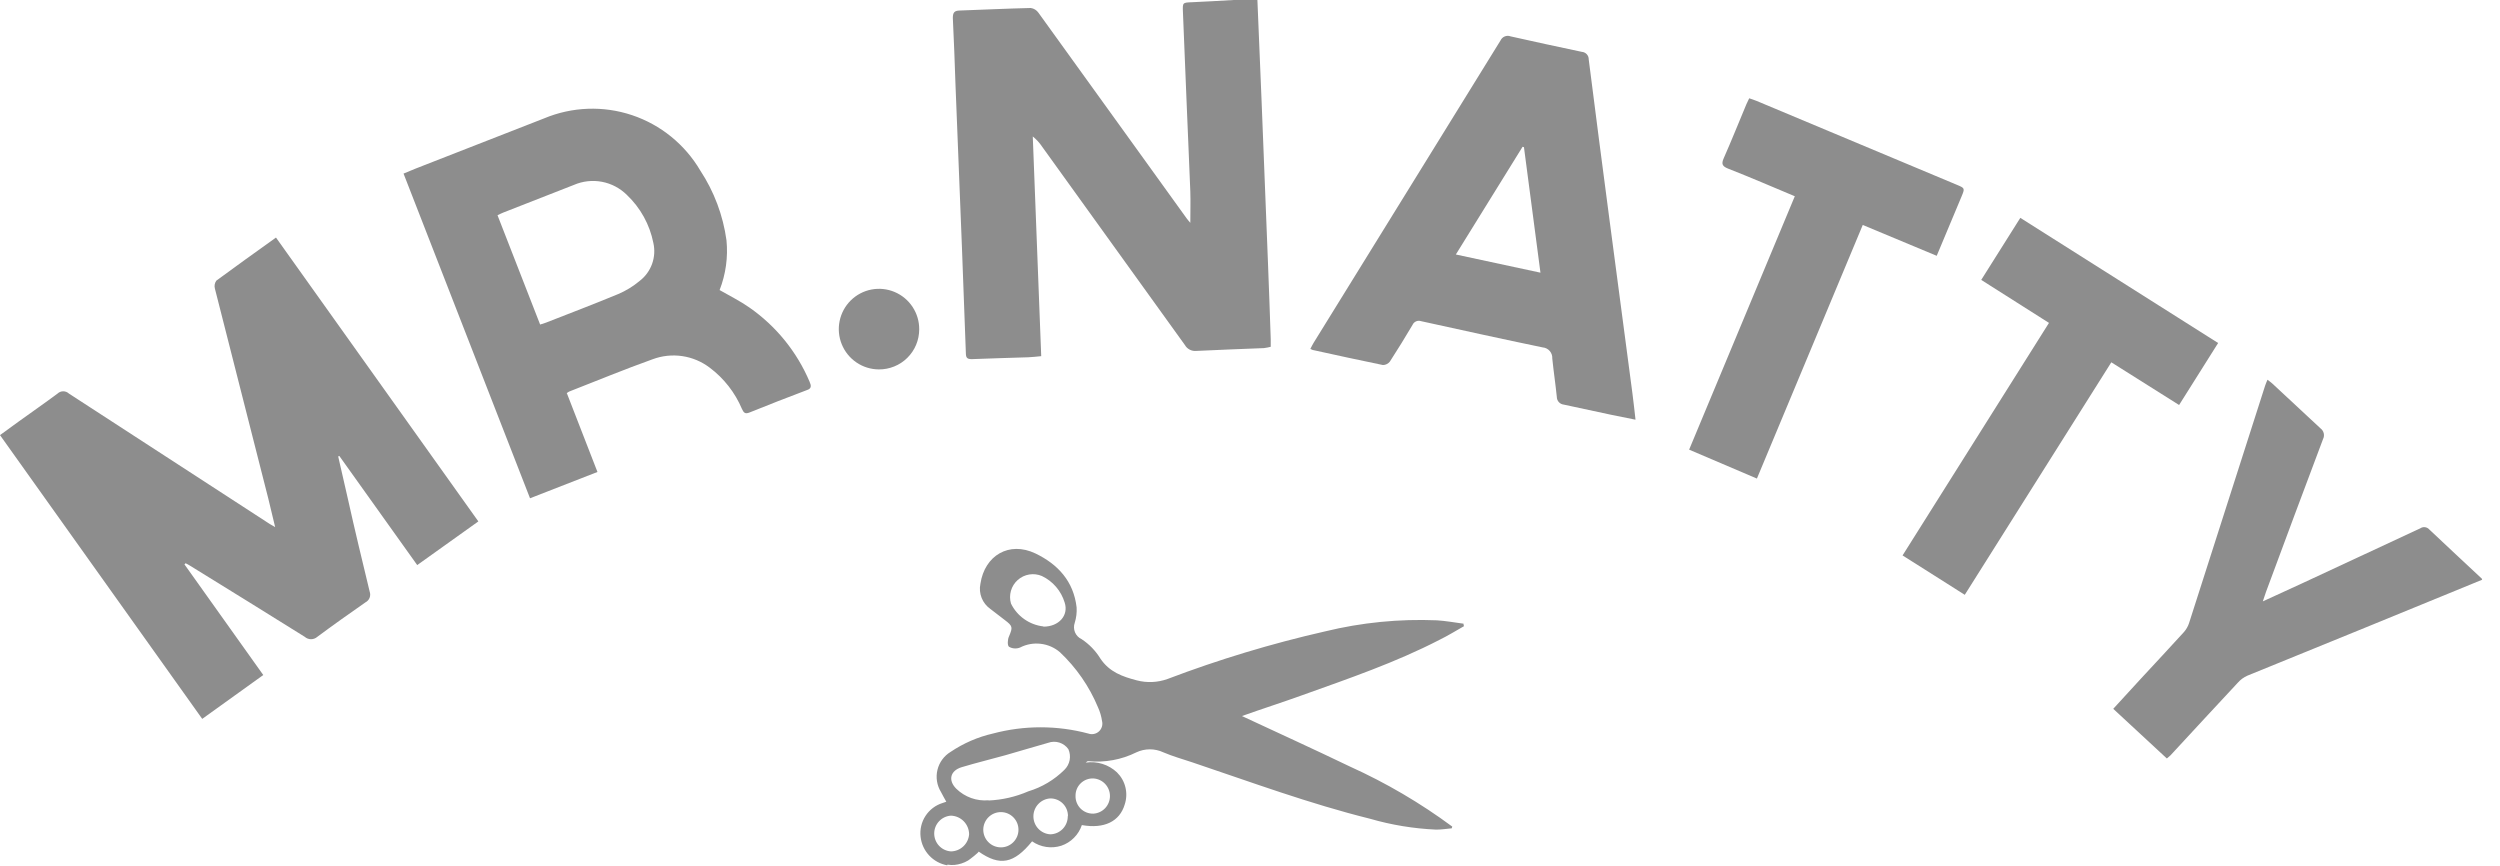
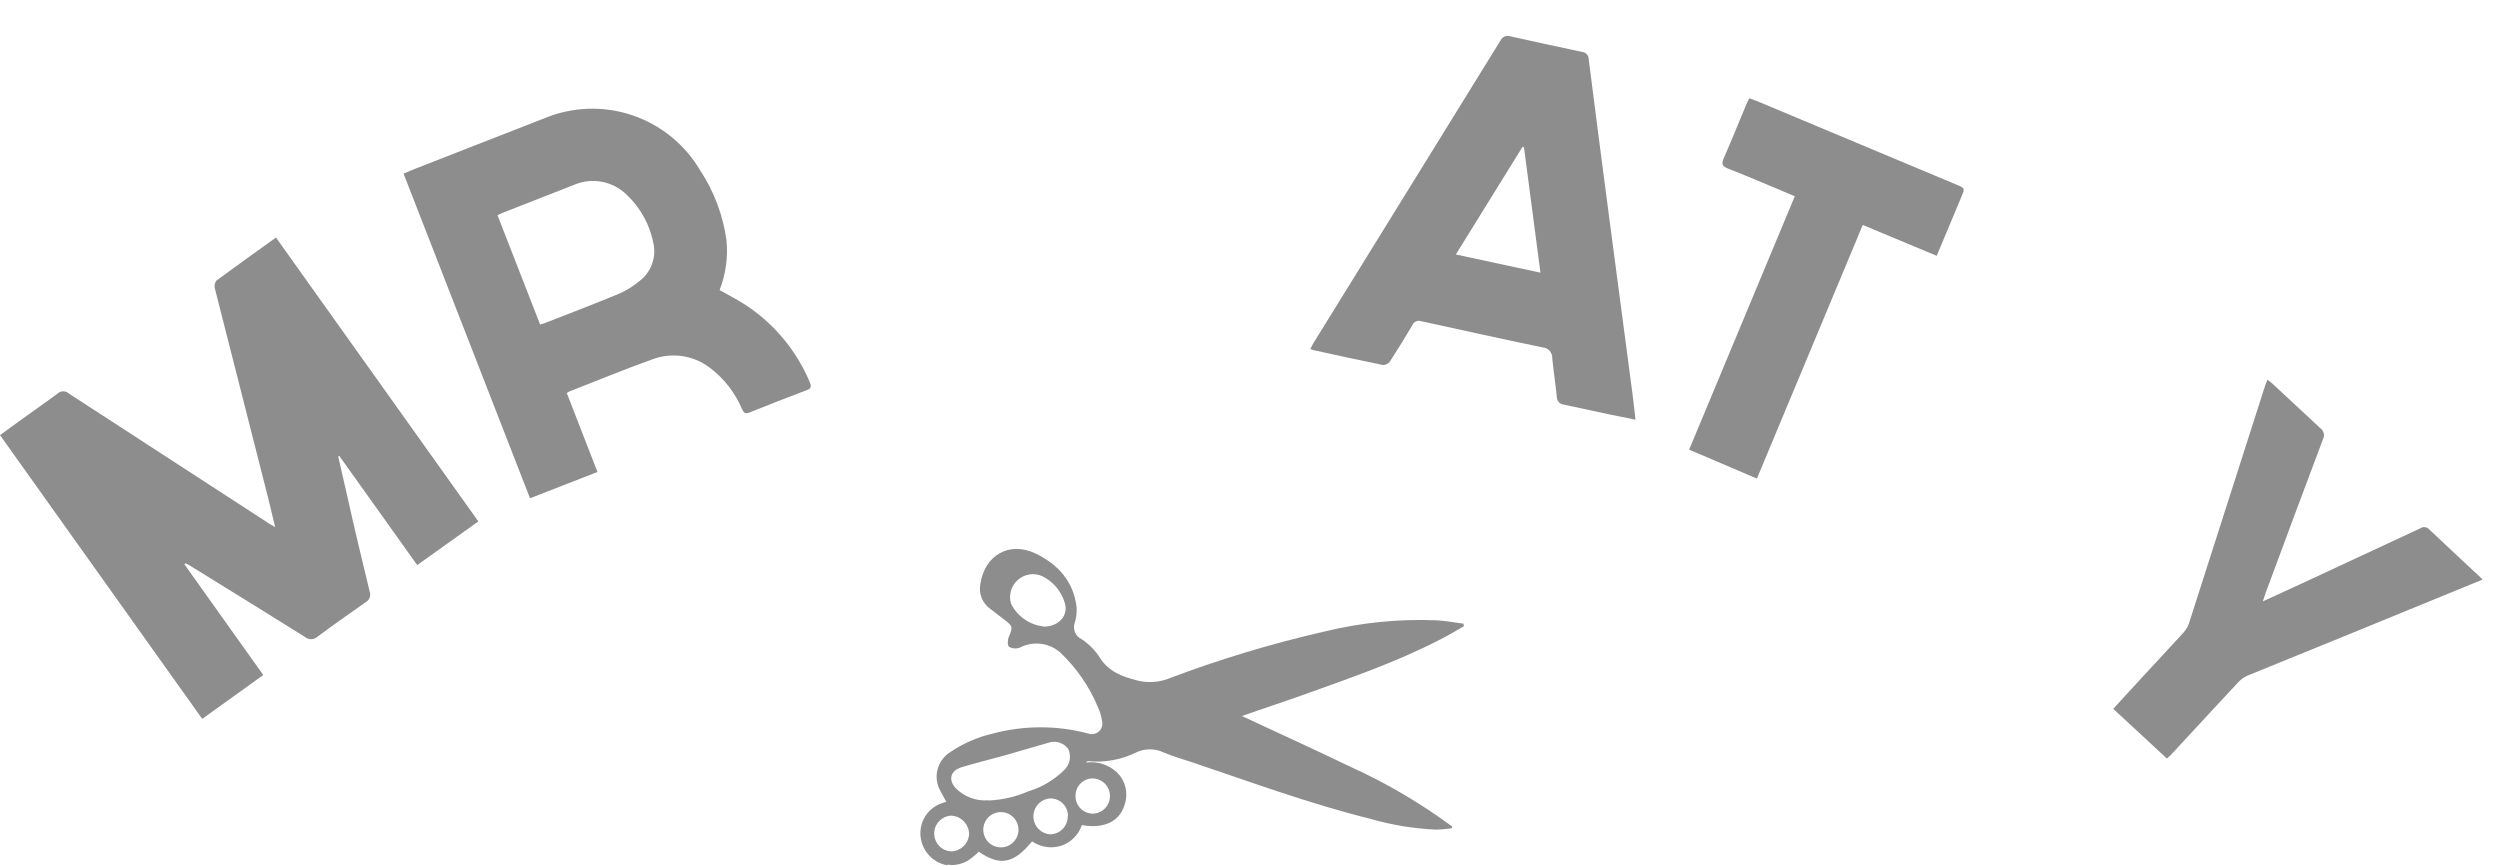
<svg xmlns="http://www.w3.org/2000/svg" width="127" height="44" viewBox="0 0 127 44" fill="none">
  <g clip-path="url(#clip0_1211_3330)">
-     <path d="M63.876 0C63.946 1.715 64.017 3.429 64.089 5.144C64.198 7.887 64.307 10.63 64.414 13.373C64.466 14.657 64.508 15.938 64.553 17.222C64.553 17.345 64.553 17.463 64.553 17.617C64.438 17.647 64.322 17.669 64.204 17.684C63.055 17.733 61.907 17.768 60.761 17.827C60.648 17.837 60.534 17.814 60.433 17.76C60.332 17.707 60.248 17.626 60.192 17.526C57.776 14.163 55.357 10.803 52.936 7.446C52.806 7.251 52.647 7.078 52.465 6.932C52.608 10.637 52.751 14.342 52.894 18.093C52.657 18.114 52.451 18.142 52.248 18.149C51.288 18.184 50.324 18.202 49.364 18.244C49.141 18.244 49.074 18.181 49.067 17.971C49.004 16.158 48.937 14.344 48.865 12.526C48.76 9.797 48.652 7.066 48.54 4.332C48.498 3.191 48.463 2.054 48.404 0.913C48.404 0.633 48.484 0.542 48.753 0.535C49.954 0.493 51.159 0.434 52.363 0.406C52.441 0.417 52.515 0.444 52.582 0.485C52.648 0.526 52.706 0.58 52.751 0.644C54.49 3.049 56.224 5.455 57.954 7.862L60.283 11.095C60.328 11.162 60.388 11.221 60.468 11.319C60.468 10.756 60.485 10.242 60.468 9.727C60.412 8.247 60.342 6.764 60.283 5.28C60.22 3.733 60.161 2.183 60.094 0.637C60.073 0.119 60.07 0.133 60.573 0.112C61.271 0.084 61.969 0.038 62.668 0H63.876Z" fill="#8D8D8D" />
    <path d="M51.738 42.163C51.742 41.925 51.651 41.696 51.485 41.526C51.32 41.355 51.094 41.258 50.857 41.255C50.62 41.251 50.391 41.343 50.221 41.508C50.051 41.674 49.954 41.901 49.95 42.138C49.949 42.256 49.971 42.373 50.014 42.482C50.057 42.591 50.122 42.691 50.204 42.775C50.286 42.859 50.383 42.927 50.491 42.973C50.599 43.02 50.715 43.044 50.832 43.046C50.95 43.048 51.066 43.026 51.175 42.983C51.284 42.939 51.384 42.874 51.468 42.792C51.552 42.71 51.619 42.612 51.666 42.504C51.712 42.396 51.737 42.28 51.738 42.163V42.163ZM54.252 41.463C54.254 41.344 54.232 41.225 54.188 41.115C54.143 41.005 54.077 40.904 53.993 40.82C53.909 40.736 53.809 40.67 53.699 40.625C53.588 40.58 53.47 40.558 53.352 40.56C53.12 40.574 52.903 40.677 52.744 40.846C52.585 41.015 52.497 41.239 52.497 41.471C52.497 41.704 52.585 41.928 52.744 42.097C52.903 42.266 53.12 42.369 53.352 42.383C53.47 42.381 53.588 42.356 53.697 42.309C53.806 42.261 53.904 42.193 53.987 42.108C54.07 42.022 54.135 41.921 54.178 41.811C54.222 41.7 54.244 41.582 54.242 41.463H54.252ZM55.548 41.333C55.775 41.319 55.988 41.219 56.144 41.053C56.299 40.886 56.386 40.667 56.386 40.439C56.386 40.211 56.299 39.992 56.144 39.826C55.988 39.66 55.775 39.559 55.548 39.545C55.429 39.54 55.311 39.558 55.2 39.6C55.089 39.642 54.987 39.706 54.902 39.789C54.817 39.871 54.749 39.971 54.703 40.08C54.658 40.19 54.635 40.308 54.637 40.427C54.633 40.546 54.654 40.664 54.698 40.775C54.741 40.886 54.807 40.987 54.89 41.072C54.974 41.156 55.074 41.223 55.184 41.268C55.294 41.313 55.412 41.335 55.531 41.333H55.548ZM48.309 43.251C48.544 43.247 48.768 43.156 48.939 42.994C49.11 42.833 49.214 42.614 49.231 42.38C49.229 42.133 49.131 41.898 48.96 41.722C48.788 41.546 48.555 41.443 48.309 41.435C48.079 41.449 47.862 41.551 47.704 41.72C47.546 41.888 47.458 42.111 47.458 42.343C47.458 42.574 47.546 42.797 47.704 42.966C47.862 43.135 48.079 43.236 48.309 43.251V43.251ZM53.009 31.834C53.781 31.834 54.301 31.27 54.085 30.609C53.996 30.316 53.848 30.045 53.649 29.813C53.45 29.581 53.205 29.393 52.929 29.262C52.726 29.175 52.503 29.148 52.286 29.184C52.069 29.22 51.866 29.316 51.701 29.463C51.536 29.61 51.417 29.8 51.356 30.012C51.295 30.224 51.296 30.45 51.358 30.661C51.513 30.979 51.746 31.252 52.035 31.454C52.324 31.658 52.659 31.784 53.009 31.823V31.834ZM50.216 40.665C50.913 40.636 51.598 40.478 52.238 40.2C52.929 39.992 53.558 39.617 54.071 39.108C54.208 38.975 54.301 38.803 54.338 38.615C54.374 38.427 54.351 38.233 54.273 38.058C54.161 37.898 53.999 37.78 53.813 37.722C53.627 37.664 53.426 37.669 53.243 37.736C52.52 37.936 51.805 38.16 51.082 38.363C50.359 38.566 49.587 38.751 48.847 38.975C48.271 39.153 48.149 39.64 48.582 40.07C48.797 40.279 49.054 40.439 49.336 40.54C49.617 40.641 49.918 40.68 50.216 40.654V40.665ZM48.121 43.958C47.769 43.895 47.447 43.721 47.203 43.459C46.958 43.198 46.805 42.865 46.766 42.509C46.723 42.136 46.811 41.761 47.016 41.447C47.221 41.133 47.529 40.901 47.887 40.791L48.072 40.728C47.978 40.553 47.883 40.399 47.803 40.235C47.7 40.069 47.631 39.884 47.6 39.692C47.569 39.499 47.576 39.302 47.622 39.112C47.667 38.922 47.75 38.743 47.865 38.586C47.98 38.428 48.125 38.295 48.292 38.195C48.945 37.755 49.673 37.44 50.439 37.264C52.027 36.841 53.698 36.841 55.286 37.264C55.377 37.297 55.475 37.304 55.57 37.285C55.665 37.266 55.753 37.222 55.825 37.157C55.896 37.092 55.949 37.008 55.977 36.916C56.005 36.823 56.008 36.725 55.984 36.631C55.949 36.389 55.879 36.153 55.778 35.931C55.338 34.872 54.678 33.918 53.844 33.132C53.568 32.895 53.228 32.747 52.867 32.705C52.507 32.662 52.142 32.728 51.819 32.894C51.728 32.931 51.631 32.947 51.533 32.94C51.436 32.934 51.341 32.904 51.257 32.855C51.169 32.789 51.183 32.484 51.257 32.33C51.452 31.865 51.452 31.809 51.047 31.501C50.799 31.316 50.555 31.127 50.31 30.934C50.111 30.794 49.957 30.599 49.867 30.373C49.777 30.147 49.755 29.899 49.804 29.661C50.02 28.212 51.267 27.481 52.597 28.114C53.743 28.663 54.539 29.531 54.692 30.854C54.708 31.117 54.676 31.382 54.598 31.634C54.541 31.792 54.545 31.966 54.61 32.121C54.674 32.276 54.795 32.4 54.947 32.47C55.33 32.723 55.653 33.056 55.894 33.447C56.358 34.146 57.032 34.374 57.751 34.563C58.266 34.697 58.809 34.673 59.309 34.493C61.917 33.502 64.591 32.694 67.312 32.075C69.17 31.622 71.082 31.433 72.993 31.512C73.447 31.54 73.897 31.624 74.348 31.683C74.348 31.75 74.348 31.746 74.372 31.809C73.953 32.047 73.545 32.299 73.115 32.509C70.891 33.657 68.527 34.465 66.177 35.308C65.15 35.679 64.117 36.008 63.09 36.375C64.924 37.229 66.757 38.065 68.576 38.94C70.412 39.77 72.155 40.792 73.775 41.991L73.747 42.079C73.482 42.103 73.22 42.145 72.955 42.145C71.817 42.094 70.689 41.909 69.596 41.592C66.526 40.829 63.562 39.734 60.569 38.727C60.077 38.562 59.574 38.422 59.099 38.219C58.884 38.118 58.65 38.066 58.413 38.066C58.176 38.066 57.941 38.118 57.727 38.219C56.97 38.595 56.123 38.75 55.283 38.667C55.244 38.667 55.206 38.688 55.157 38.74C55.441 38.698 55.732 38.721 56.006 38.807C56.281 38.893 56.532 39.04 56.742 39.237C56.953 39.445 57.102 39.707 57.171 39.994C57.241 40.282 57.229 40.583 57.137 40.864C56.882 41.732 56.089 42.117 54.958 41.914C54.876 42.158 54.739 42.38 54.557 42.562C54.376 42.745 54.154 42.882 53.91 42.964C53.663 43.042 53.401 43.063 53.144 43.024C52.888 42.985 52.643 42.888 52.43 42.74C51.504 43.877 50.796 44.017 49.713 43.258C49.752 43.286 49.228 43.688 49.175 43.716C48.962 43.841 48.723 43.917 48.477 43.94C48.36 43.947 48.243 43.941 48.128 43.923" fill="#8D8D8D" />
    <path d="M126.093 29.451C122.117 31.084 118.141 32.709 114.165 34.325C113.982 34.406 113.819 34.526 113.687 34.675C112.538 35.903 111.4 37.142 110.258 38.374C110.2 38.43 110.14 38.482 110.076 38.531L107.353 36.008L108.777 34.455C109.5 33.675 110.226 32.898 110.939 32.114C111.056 31.983 111.145 31.829 111.201 31.663C112.492 27.643 113.781 23.622 115.066 19.598C115.094 19.507 115.136 19.419 115.188 19.29C115.289 19.367 115.366 19.423 115.436 19.486C116.257 20.245 117.07 21.012 117.88 21.76C117.963 21.821 118.022 21.909 118.046 22.009C118.07 22.109 118.057 22.215 118.01 22.306C117.037 24.891 116.07 27.48 115.111 30.074C115.062 30.207 115.021 30.34 114.951 30.55L116.934 29.64C118.938 28.707 120.943 27.774 122.947 26.841C123.018 26.791 123.105 26.77 123.191 26.781C123.276 26.792 123.355 26.835 123.411 26.9C124.295 27.737 125.185 28.562 126.076 29.395L126.093 29.451Z" fill="#8D8D8D" />
    <path d="M9.369 28.668L13.374 34.291L10.273 36.519L0 22.104C0.325 21.866 0.625 21.645 0.929 21.428C1.592 20.949 2.266 20.483 2.923 19.994C3.001 19.919 3.105 19.878 3.212 19.878C3.32 19.878 3.424 19.919 3.502 19.994C6.903 22.207 10.307 24.418 13.712 26.624C13.775 26.666 13.845 26.701 13.978 26.778C13.849 26.253 13.737 25.788 13.629 25.326C12.721 21.771 11.816 18.214 10.915 14.654C10.897 14.586 10.894 14.515 10.908 14.446C10.921 14.377 10.95 14.312 10.992 14.255C11.977 13.527 12.976 12.817 14.02 12.068L24.3 26.488L21.195 28.706L17.236 23.16L17.18 23.188C17.344 23.905 17.505 24.623 17.672 25.34C18.021 26.915 18.402 28.489 18.779 30.053C18.816 30.155 18.815 30.266 18.776 30.367C18.737 30.467 18.662 30.55 18.566 30.599C17.742 31.173 16.918 31.757 16.122 32.349C16.033 32.428 15.919 32.472 15.8 32.472C15.682 32.472 15.568 32.428 15.479 32.349C13.538 31.134 11.593 29.934 9.644 28.731C9.575 28.685 9.501 28.65 9.428 28.612L9.386 28.657" fill="#8D8D8D" />
    <path d="M27.435 16.488C27.568 16.446 27.652 16.421 27.736 16.39C28.958 15.91 30.18 15.448 31.398 14.941C31.794 14.774 32.162 14.549 32.491 14.273C32.781 14.052 33.001 13.751 33.125 13.408C33.248 13.065 33.271 12.694 33.19 12.338C33.005 11.408 32.536 10.558 31.849 9.906C31.502 9.56 31.059 9.326 30.578 9.235C30.096 9.144 29.599 9.2 29.15 9.395L25.574 10.795C25.476 10.833 25.382 10.882 25.274 10.935C26 12.796 26.712 14.63 27.439 16.488H27.435ZM28.801 19.987C29.317 21.316 29.824 22.625 30.351 23.976L26.925 25.312C24.782 19.801 22.648 14.325 20.5 8.818L21.136 8.555L27.645 6.012C29.063 5.42 30.648 5.362 32.105 5.849C33.563 6.337 34.795 7.337 35.575 8.664C36.276 9.73 36.731 10.94 36.905 12.205C36.99 13.064 36.87 13.931 36.556 14.735C37.073 15.032 37.603 15.294 38.071 15.623C39.424 16.566 40.483 17.872 41.127 19.392C41.214 19.591 41.238 19.742 40.983 19.819C40.013 20.185 39.046 20.563 38.082 20.952C37.862 21.043 37.782 20.977 37.691 20.774C37.339 19.941 36.773 19.216 36.05 18.675C35.641 18.365 35.161 18.164 34.655 18.09C34.148 18.016 33.631 18.071 33.151 18.251C31.727 18.759 30.33 19.339 28.919 19.889C28.872 19.913 28.827 19.942 28.787 19.976" fill="#8D8D8D" />
    <path d="M78.255 13.852C77.969 11.669 77.693 9.573 77.417 7.477L77.347 7.456L73.957 12.928L78.255 13.852ZM83.06 21.316C82.627 21.228 82.253 21.158 81.88 21.078C81.059 20.903 80.242 20.728 79.435 20.553C79.339 20.542 79.25 20.497 79.186 20.424C79.121 20.352 79.086 20.258 79.086 20.161C79.02 19.51 78.922 18.866 78.856 18.215C78.865 18.075 78.819 17.937 78.728 17.831C78.636 17.725 78.507 17.659 78.367 17.648C76.307 17.222 74.25 16.767 72.19 16.315C72.107 16.287 72.017 16.29 71.937 16.325C71.856 16.36 71.792 16.424 71.757 16.504C71.383 17.134 71.003 17.757 70.605 18.369C70.563 18.423 70.51 18.466 70.45 18.496C70.389 18.527 70.323 18.543 70.255 18.544C69.079 18.306 67.905 18.044 66.729 17.788C66.687 17.788 66.648 17.757 66.565 17.726C66.624 17.614 66.673 17.509 66.732 17.414C69.898 12.296 73.063 7.177 76.226 2.057C76.269 1.963 76.345 1.89 76.44 1.851C76.534 1.811 76.641 1.81 76.736 1.847C77.941 2.116 79.149 2.382 80.357 2.634C80.453 2.641 80.543 2.684 80.608 2.755C80.673 2.826 80.709 2.919 80.707 3.016C81.049 5.712 81.398 8.409 81.754 11.105C82.145 14.066 82.536 17.025 82.927 19.982C82.983 20.406 83.028 20.833 83.084 21.316" fill="#8D8D8D" />
-     <path d="M100.648 14.216L102.632 11.067L112.681 17.425C112.014 18.475 111.372 19.503 110.698 20.574L107.255 18.405L99.81 30.217C98.763 29.546 97.715 28.895 96.65 28.216L104.088 16.403L100.648 14.22" fill="#8D8D8D" />
    <path d="M91.175 9.969C90.016 9.482 88.912 9.007 87.795 8.569C87.508 8.454 87.428 8.345 87.564 8.041C87.966 7.131 88.336 6.204 88.72 5.287C88.759 5.196 88.804 5.109 88.86 4.993C88.993 5.039 89.115 5.077 89.234 5.126L99.409 9.388C99.817 9.559 99.821 9.563 99.646 9.983C99.231 10.97 98.819 11.96 98.385 12.995L94.628 11.428L89.251 24.311L85.808 22.842C87.606 18.534 89.387 14.262 91.182 9.955" fill="#8D8D8D" />
-     <path d="M44.643 18.766C44.239 18.764 43.844 18.641 43.509 18.414C43.174 18.187 42.914 17.866 42.762 17.491C42.609 17.116 42.571 16.703 42.653 16.307C42.734 15.91 42.931 15.546 43.219 15.261C43.507 14.977 43.873 14.784 44.27 14.708C44.667 14.632 45.077 14.676 45.45 14.834C45.822 14.992 46.139 15.257 46.361 15.595C46.583 15.934 46.7 16.331 46.696 16.736C46.695 17.005 46.641 17.271 46.538 17.518C46.434 17.766 46.282 17.991 46.091 18.179C45.9 18.368 45.674 18.517 45.425 18.617C45.177 18.718 44.911 18.768 44.643 18.766" fill="#8D8D8D" />
  </g>
  <defs>
    <clipPath id="clip0_1211_3330">
      <rect width="126.107" height="44" fill="white" />
    </clipPath>
  </defs>
</svg>